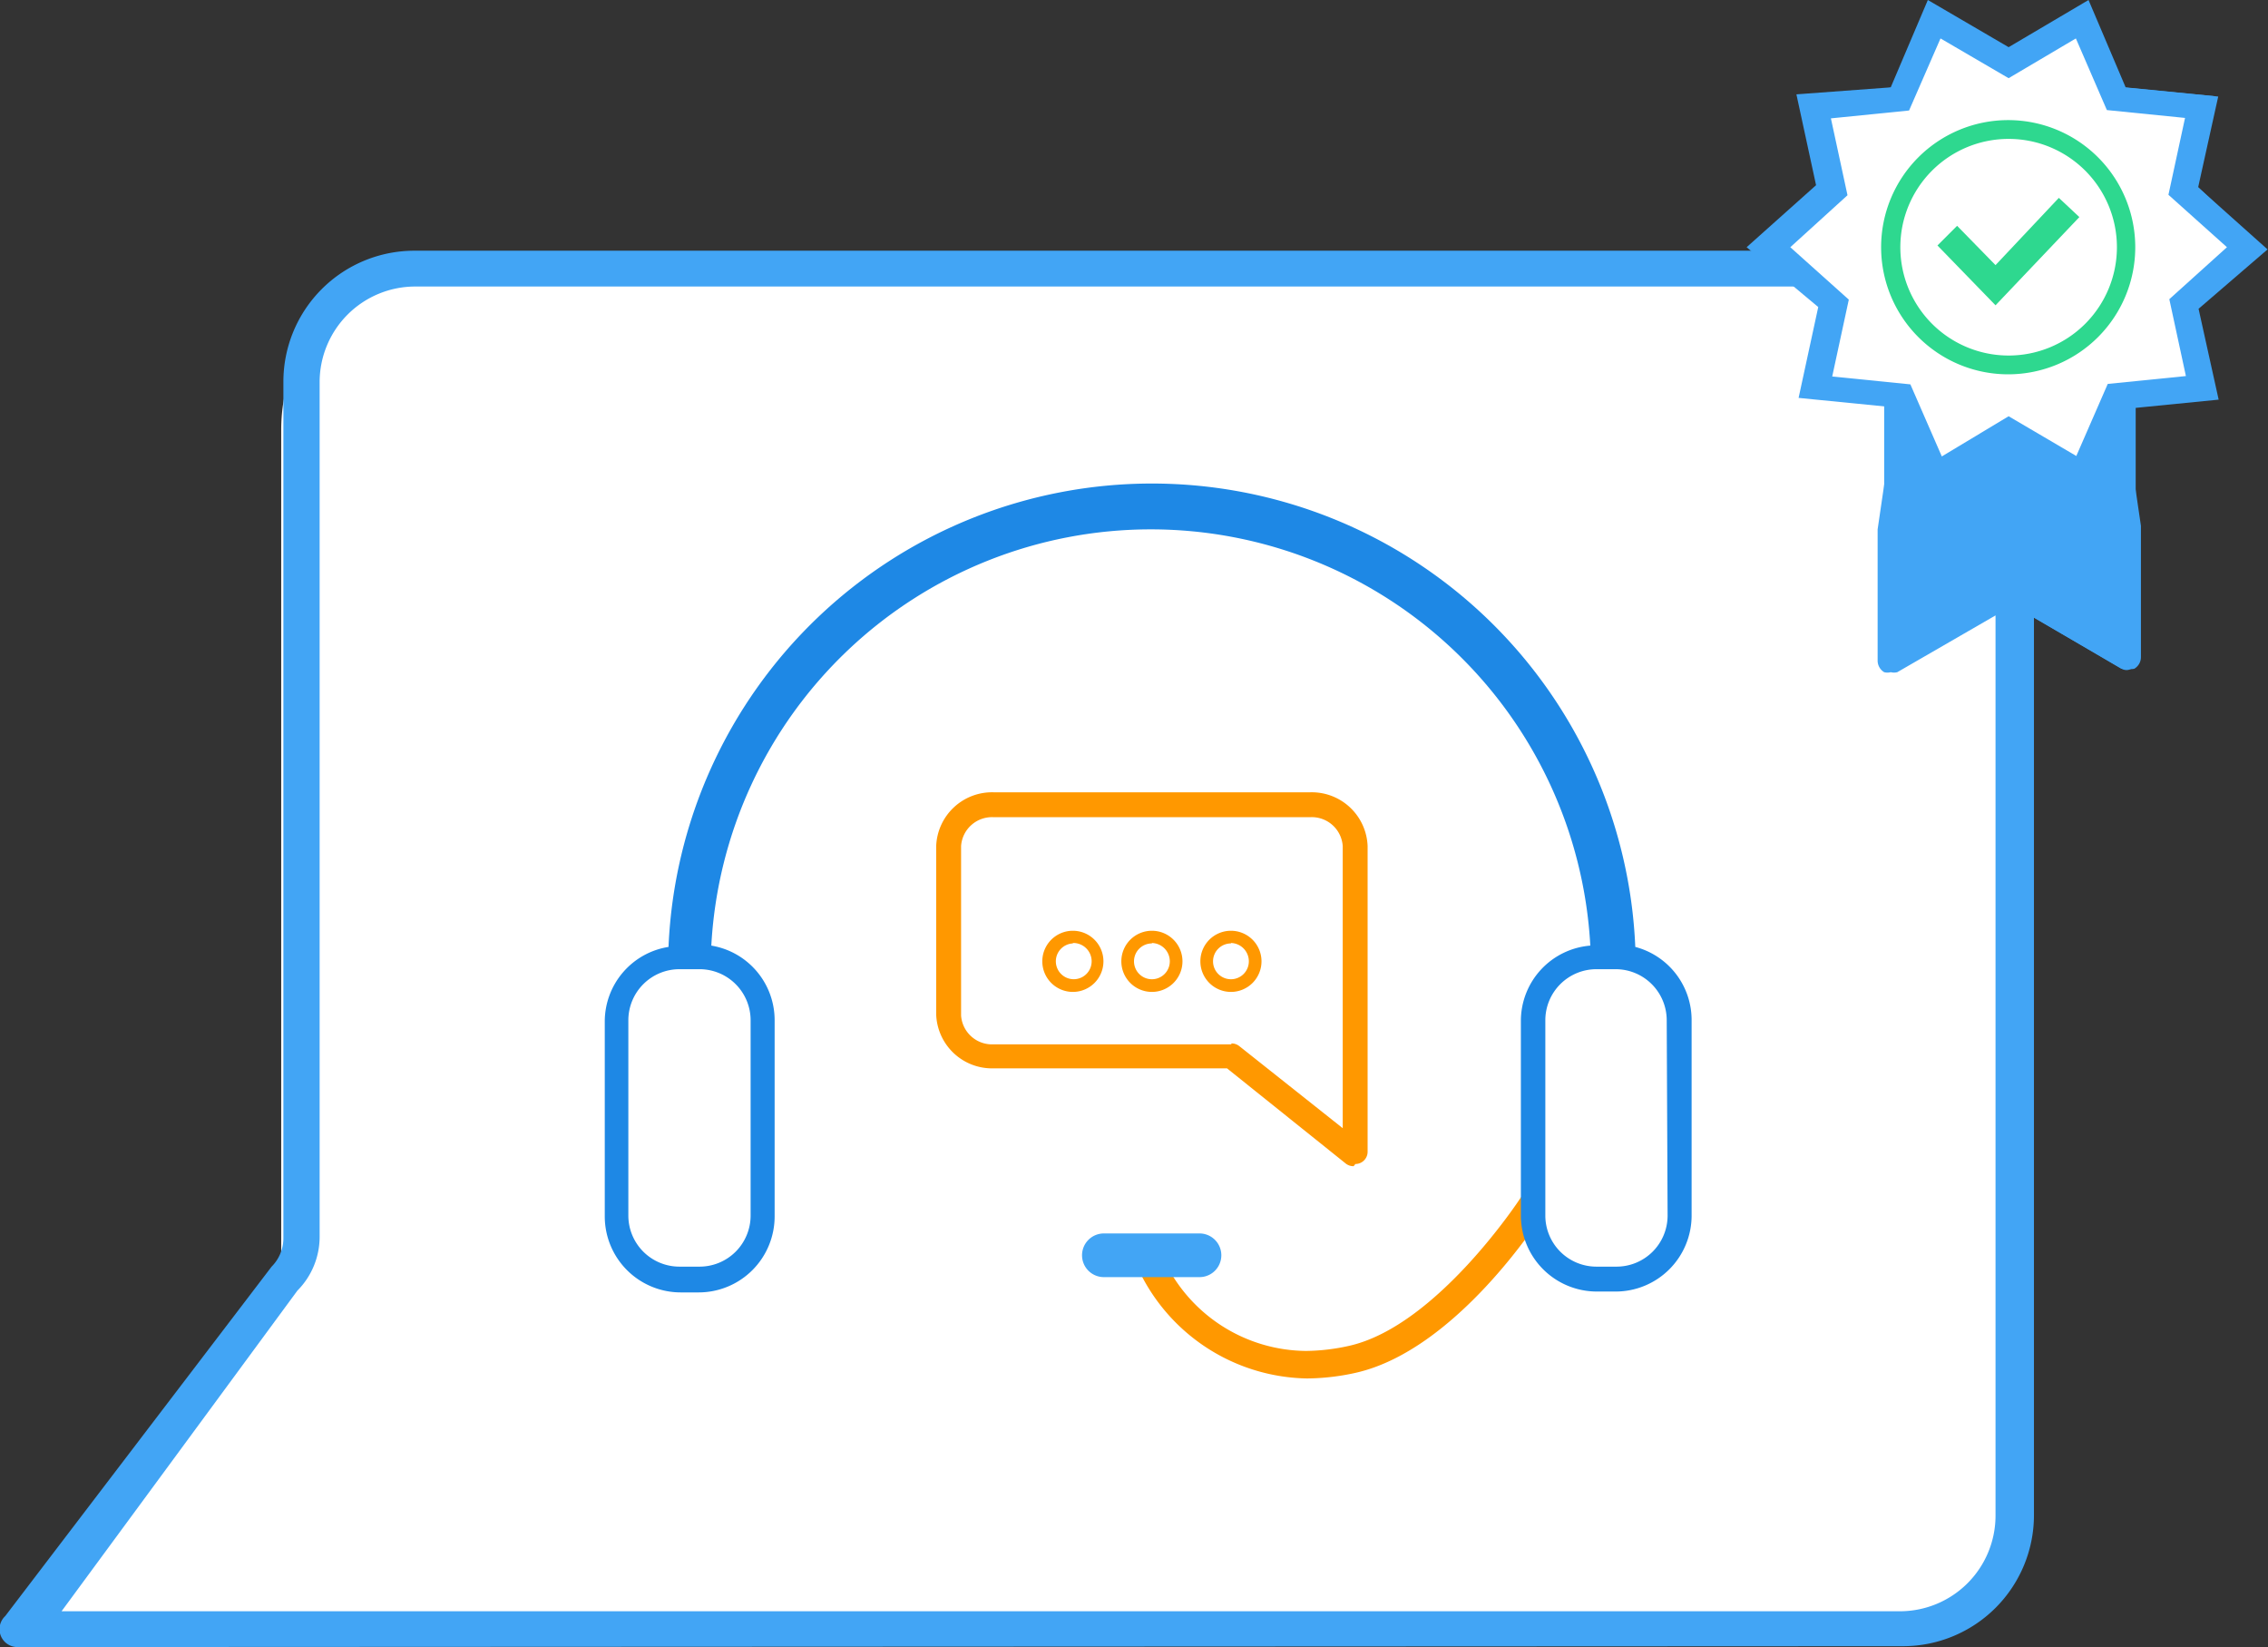
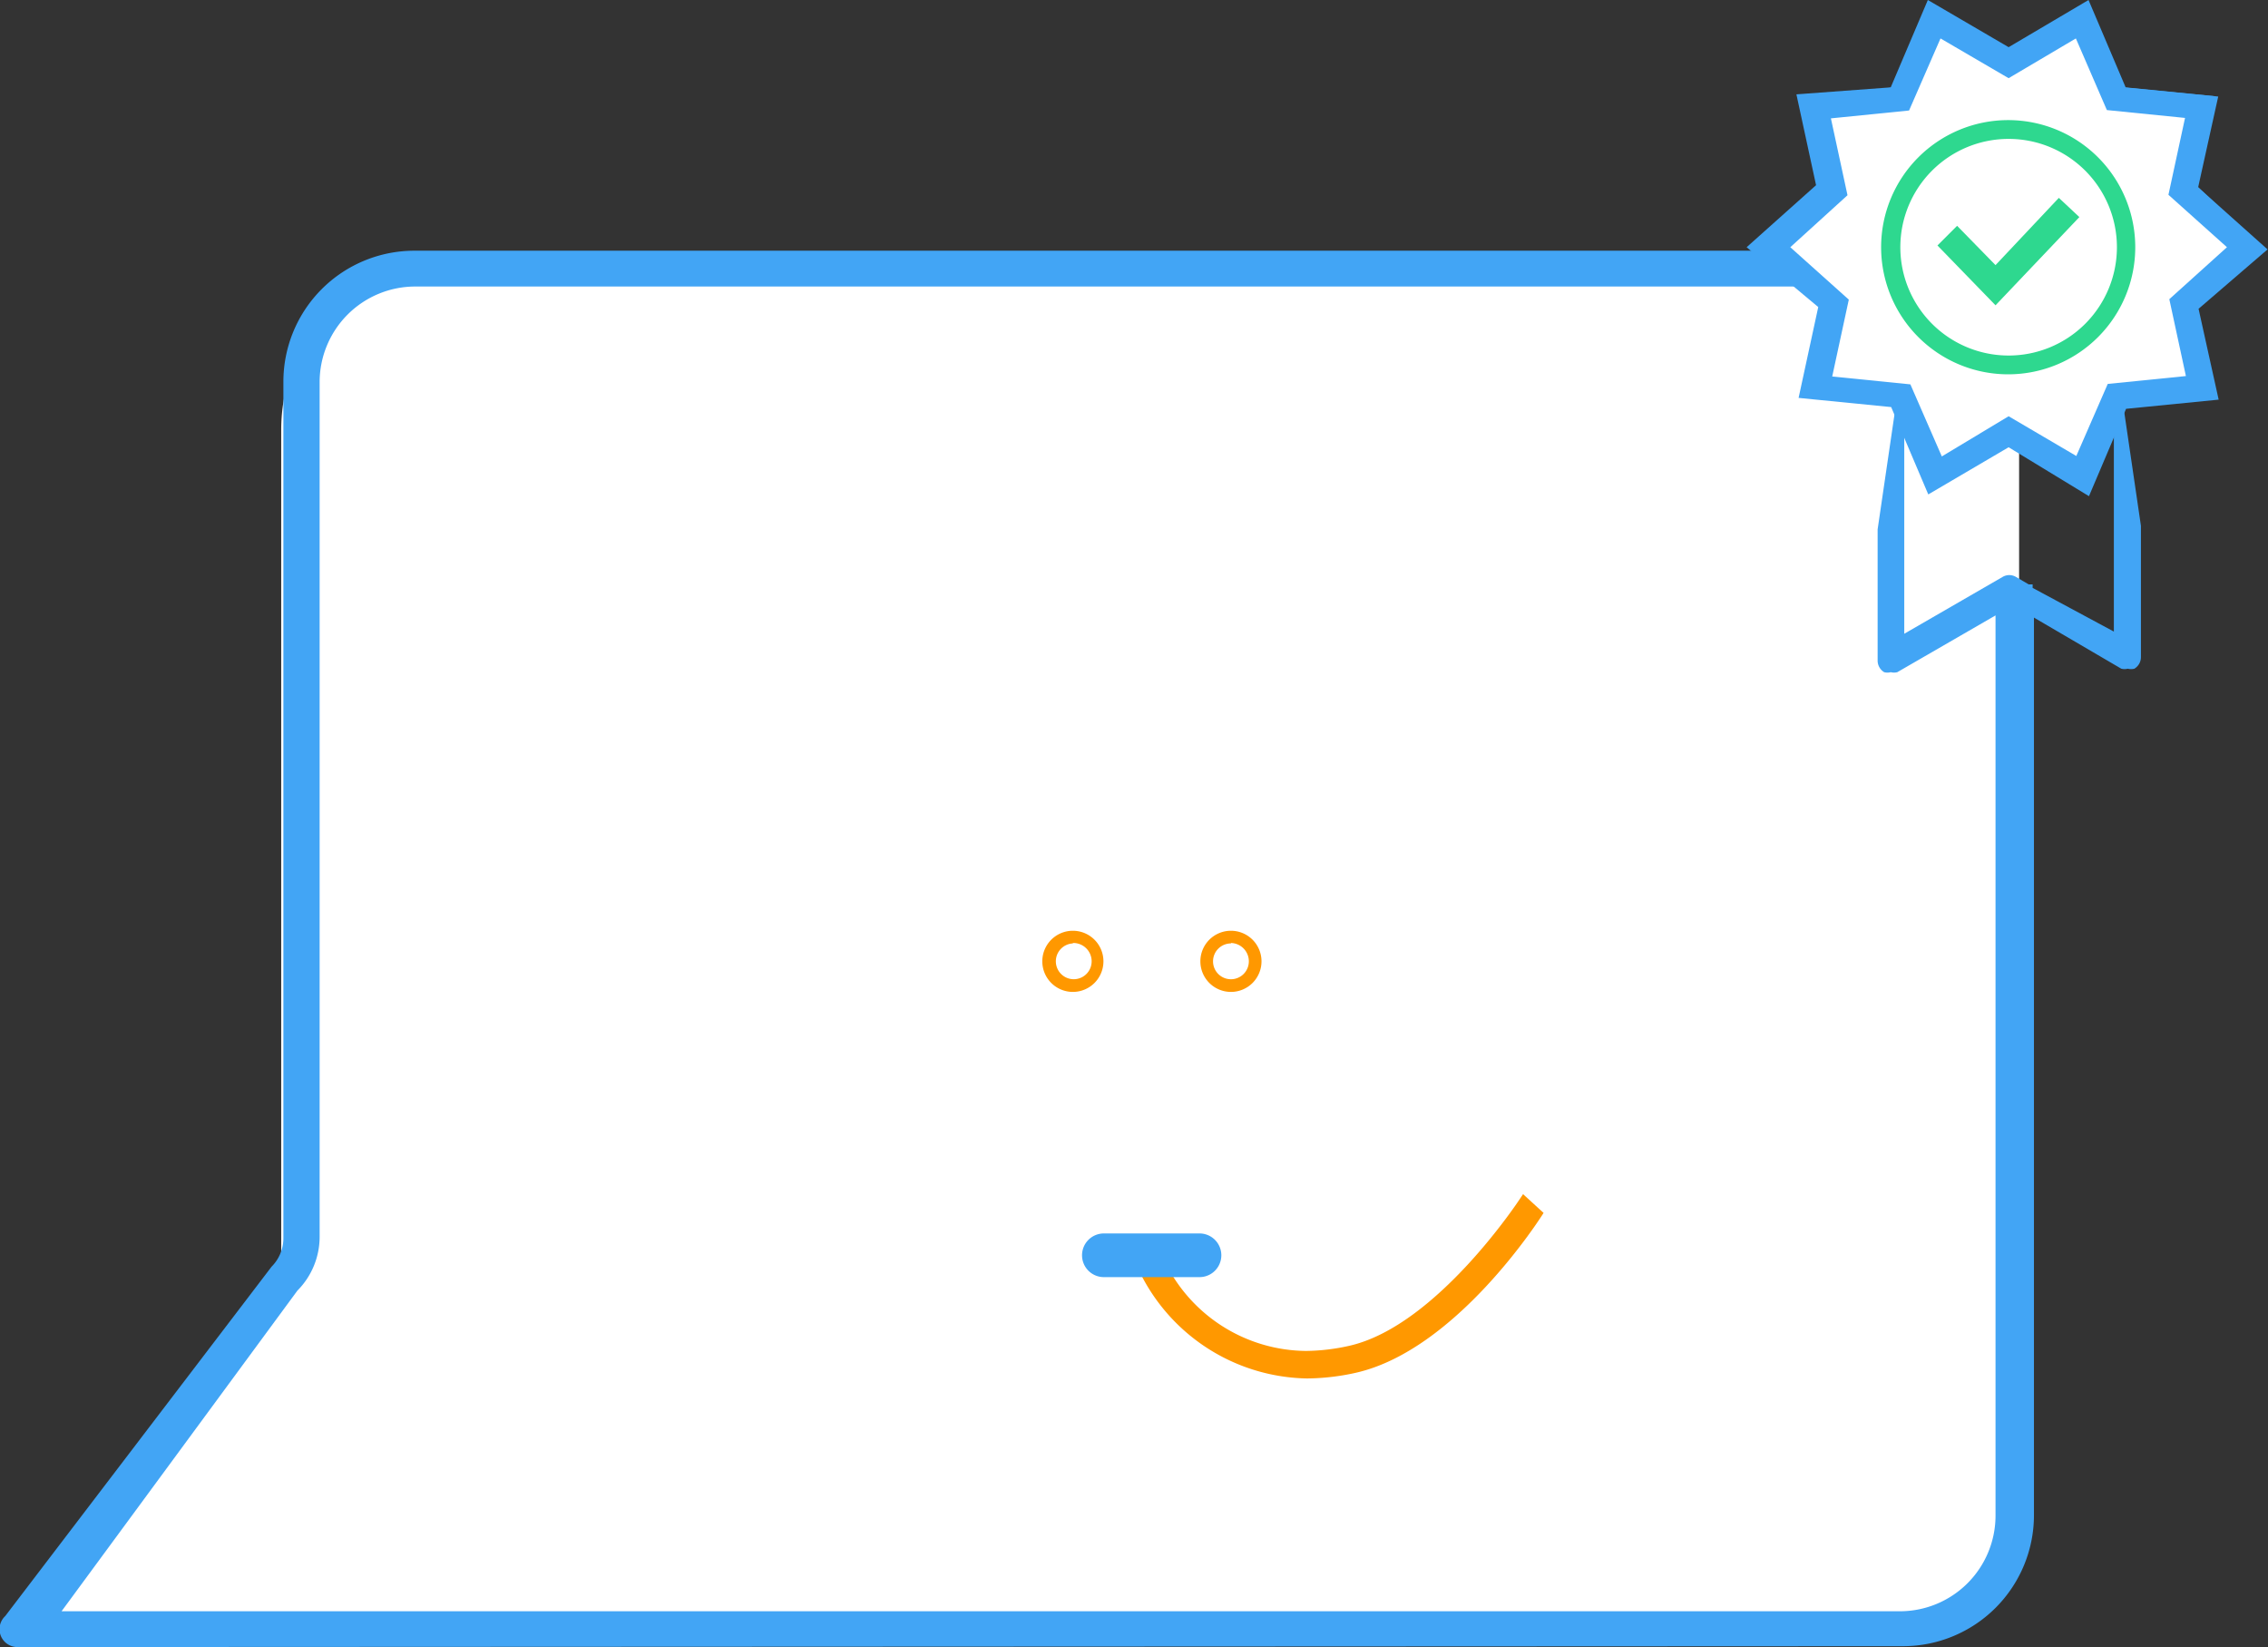
<svg xmlns="http://www.w3.org/2000/svg" viewBox="0 0 51.94 37.71">
  <rect x="0" y="0" width="51.94" height="37.71" fill="#333333" stroke="none" />
  <defs>
    <style>.cls-1{fill:#fff;}.cls-2{fill:#42a5f5;}.cls-3{fill:#ff9800;}.cls-4{fill:#1e88e5;}.cls-5{fill:#2ed88f;}</style>
  </defs>
  <title>Asset 64</title>
  <g id="Layer_2" data-name="Layer 2">
    <g id="Layer_1-2" data-name="Layer 1">
      <path class="cls-1" d="M47.79,11.22,46,10.17l-1.8,1.05-.83-1.91-2.07-.2.44-2L40.18,5.7l1.55-1.38-.44-2,2.07-.2L44.2.17,46,1.22,47.79.17l.83,1.91,2.07.2-.44,2L51.8,5.7,50.25,7.08l.44,2-2.07.2Z" />
      <path class="cls-1" d="M42.28,37.13H10.47c-.84,0-2.3.12-2.3.12S.75,37.07.75,37l5.69-7.46V9.84a4,4,0,0,1,4-4h31.8a4,4,0,0,1,4,4V33.09C46.31,35.32,45.62,37.13,42.28,37.13Z" />
-       <polygon class="cls-2" points="48.62 9.28 47.79 11.19 45.99 10.13 44.2 11.19 43.36 9.28 43.29 9.27 43.29 15.12 46 13.56 48.69 15.12 48.69 9.27 48.62 9.28" />
-       <path class="cls-3" d="M31,26.7a.28.28,0,0,1-.18-.06L28.1,24.46l-5.34,0a1.28,1.28,0,0,1-1.32-1.23V19.37a1.28,1.28,0,0,1,1.32-1.23H30a1.28,1.28,0,0,1,1.32,1.23v7a.28.28,0,0,1-.28.28ZM28.2,23.89a.28.28,0,0,1,.18.06l2.37,1.88V19.37a.71.71,0,0,0-.75-.66H22.76a.71.71,0,0,0-.75.66v3.88a.71.71,0,0,0,.75.66l5.44,0Z" />
      <path class="cls-3" d="M29.93,31.56a4.35,4.35,0,0,1-3.85-2.48l0-.1.57-.25,0,.1a3.63,3.63,0,0,0,3.26,2.1,4.71,4.71,0,0,0,1-.12c2-.46,3.89-3.35,3.91-3.38l.06-.09.47.43h0c-.08.13-2,3.14-4.3,3.66A5.29,5.29,0,0,1,29.93,31.56Z" />
      <path class="cls-3" d="M24.57,22.71a.7.7,0,1,1,.7-.7A.7.7,0,0,1,24.57,22.71Zm0-1.11A.41.41,0,1,0,25,22,.42.42,0,0,0,24.57,21.59Z" />
-       <path class="cls-3" d="M26.38,22.71a.7.7,0,1,1,.7-.7A.7.7,0,0,1,26.38,22.71Zm0-1.11a.41.41,0,1,0,.41.41A.42.42,0,0,0,26.38,21.59Z" />
      <path class="cls-3" d="M28.19,22.71a.7.7,0,1,1,.7-.7A.7.7,0,0,1,28.19,22.71Zm0-1.11a.41.41,0,1,0,.41.41A.42.42,0,0,0,28.19,21.59Z" />
      <path class="cls-2" d="M24.78,28.74a.5.5,0,0,1,.5-.5h2.19a.5.5,0,1,1,0,1H25.28A.5.5,0,0,1,24.78,28.74Z" />
-       <path class="cls-4" d="M37.45,21.68a11.08,11.08,0,0,0-22.14,0,1.73,1.73,0,0,0-1.46,1.71v4.46a1.74,1.74,0,0,0,1.74,1.74H16a1.74,1.74,0,0,0,1.74-1.74V23.36a1.73,1.73,0,0,0-1.45-1.71,10.08,10.08,0,0,1,20.13,0,1.73,1.73,0,0,0-1.59,1.72v4.46a1.74,1.74,0,0,0,1.73,1.74H37a1.74,1.74,0,0,0,1.74-1.74V23.36A1.73,1.73,0,0,0,37.45,21.68ZM17.19,23.36v4.46A1.17,1.17,0,0,1,16,29h-.44a1.17,1.17,0,0,1-1.17-1.17V23.36a1.17,1.17,0,0,1,1.17-1.17H16A1.17,1.17,0,0,1,17.19,23.36Zm21,4.46A1.17,1.17,0,0,1,37,29h-.44a1.17,1.17,0,0,1-1.17-1.17V23.36a1.17,1.17,0,0,1,1.17-1.17H37a1.17,1.17,0,0,1,1.17,1.17Z" />
      <path class="cls-2" d="M46,10.24l-1.84,1.08-.85-2-2.12-.21.45-2.08L40,5.66l1.59-1.42-.45-2.08L43.3,2l.85-2L46,1.08,47.83,0l.85,2,2.12.21-.46,2.08,1.59,1.42L50.35,7.07l.46,2.08-2.12.21-.85,2Zm1.55.2.72-1.65,1.79-.18-.38-1.76L51,5.66l-1.34-1.2.38-1.76-1.79-.18L47.54.88,46,1.79,44.44.88l-.72,1.65-1.79.18.38,1.76L41,5.66l1.34,1.2-.38,1.76,1.79.18.72,1.65L46,9.53Z" />
      <path class="cls-2" d="M47.79,11.18,46,10.13l-1.8,1.05-.83-1.91-2.07-.2.44-2L40.18,5.66l1.55-1.38-.44-2L43.36,2,44.2.13,46,1.19,47.79.13,48.62,2l2.07.2-.44,2L51.8,5.66,50.25,7l.44,2-2.07.2ZM46,9.63l1.6.94.74-1.69,1.84-.18-.39-1.81,1.38-1.23L49.77,4.43l.39-1.81-1.84-.18L47.59.75,46,1.68,44.4.75l-.74,1.69-1.84.18.39,1.81L40.83,5.66l1.38,1.23-.39,1.81,1.84.18.74,1.69Z" />
      <path class="cls-2" d="M.41,37.71A.41.41,0,0,1,.12,37l6.1-8a.92.92,0,0,0,.27-.65V8.74a3,3,0,0,1,3-3H40.36l.78.66.18.16H9.51A2.19,2.19,0,0,0,7.32,8.74V28.32a1.75,1.75,0,0,1-.51,1.23L1.41,36.89H43.51a2.19,2.19,0,0,0,2.19-2.19V14.09l-2.25,1.3a.31.31,0,0,1-.15,0,.3.3,0,0,1-.15,0,.31.31,0,0,1-.15-.27v-3l.44-3,.17.39v5l2.25-1.3a.3.3,0,0,1,.31,0l.29.17h.09v.08l1.86,1v-5l.18-.42.44,3v3a.31.31,0,0,1-.15.27.3.3,0,0,1-.15,0,.31.31,0,0,1-.15,0l-2-1.17V34.69a3,3,0,0,1-3,3Z" />
-       <path class="cls-2" d="M48.62,9.28l-.15.34v5.13l-2-1.19v0h0l-.29-.17a.22.22,0,0,0-.22,0l-2.38,1.38V9.62l-.15-.34-.28,0v5.87a.22.22,0,0,0,.32.19l2.39-1.38V34.69A2.29,2.29,0,0,1,43.51,37H1.19l5.55-7.49a1.66,1.66,0,0,0,.49-1.17V8.74A2.29,2.29,0,0,1,9.51,6.46H41.08l-.72-.64H9.51A2.93,2.93,0,0,0,6.59,8.74V28.32a1,1,0,0,1-.3.71l-6.1,8a.32.32,0,0,0,.23.55h43.1a2.93,2.93,0,0,0,2.92-2.92V14.06l2.15,1.25a.21.21,0,0,0,.32-.19V9.25Z" />
      <path class="cls-5" d="M46,8.57A2.91,2.91,0,1,1,48.9,5.66,2.91,2.91,0,0,1,46,8.57Zm0-5.39a2.48,2.48,0,1,0,2.48,2.48A2.48,2.48,0,0,0,46,3.18Z" />
      <polygon class="cls-5" points="45.7 6.99 44.37 5.62 44.82 5.17 45.7 6.07 47.15 4.53 47.62 4.97 45.7 6.99" />
    </g>
  </g>
</svg>